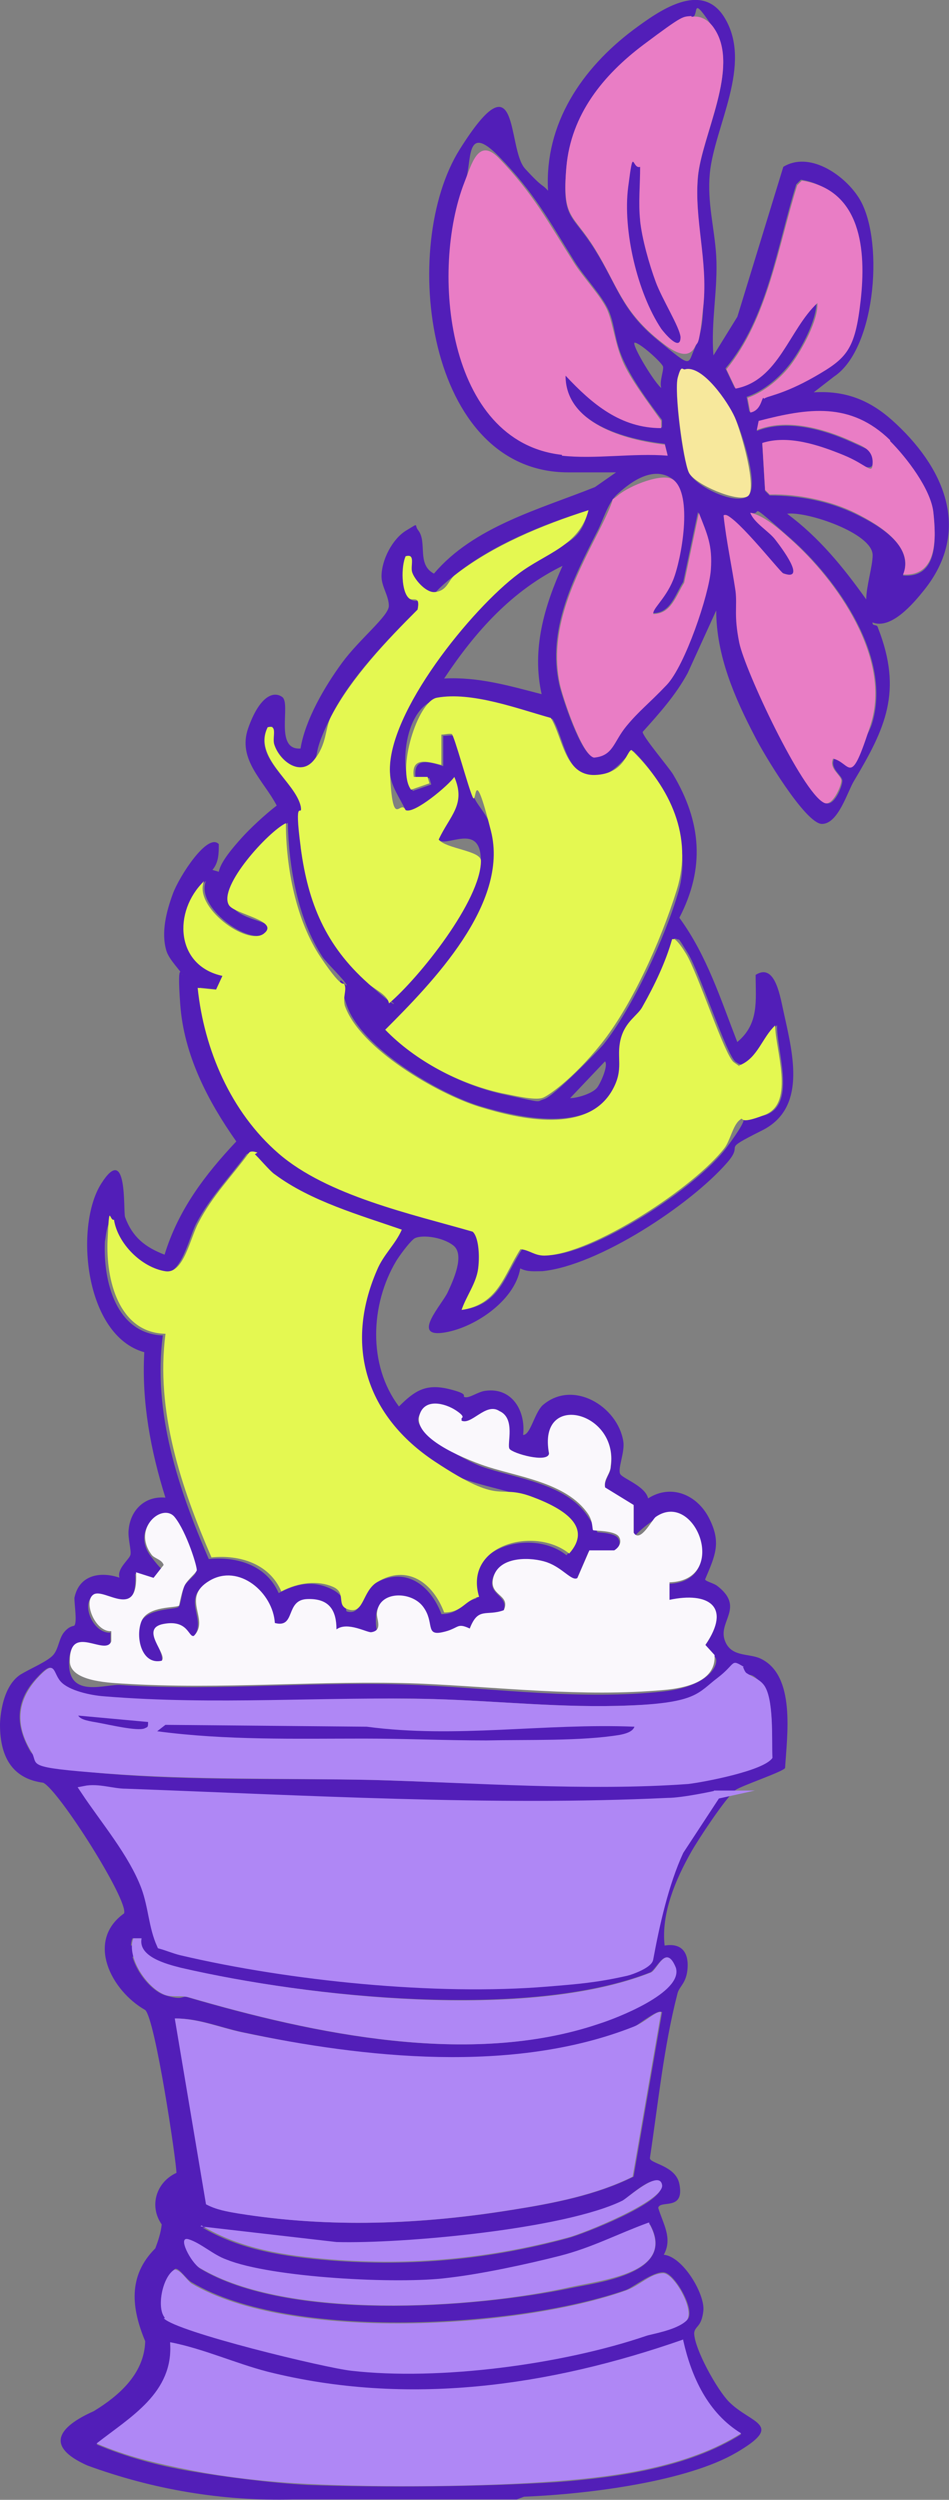
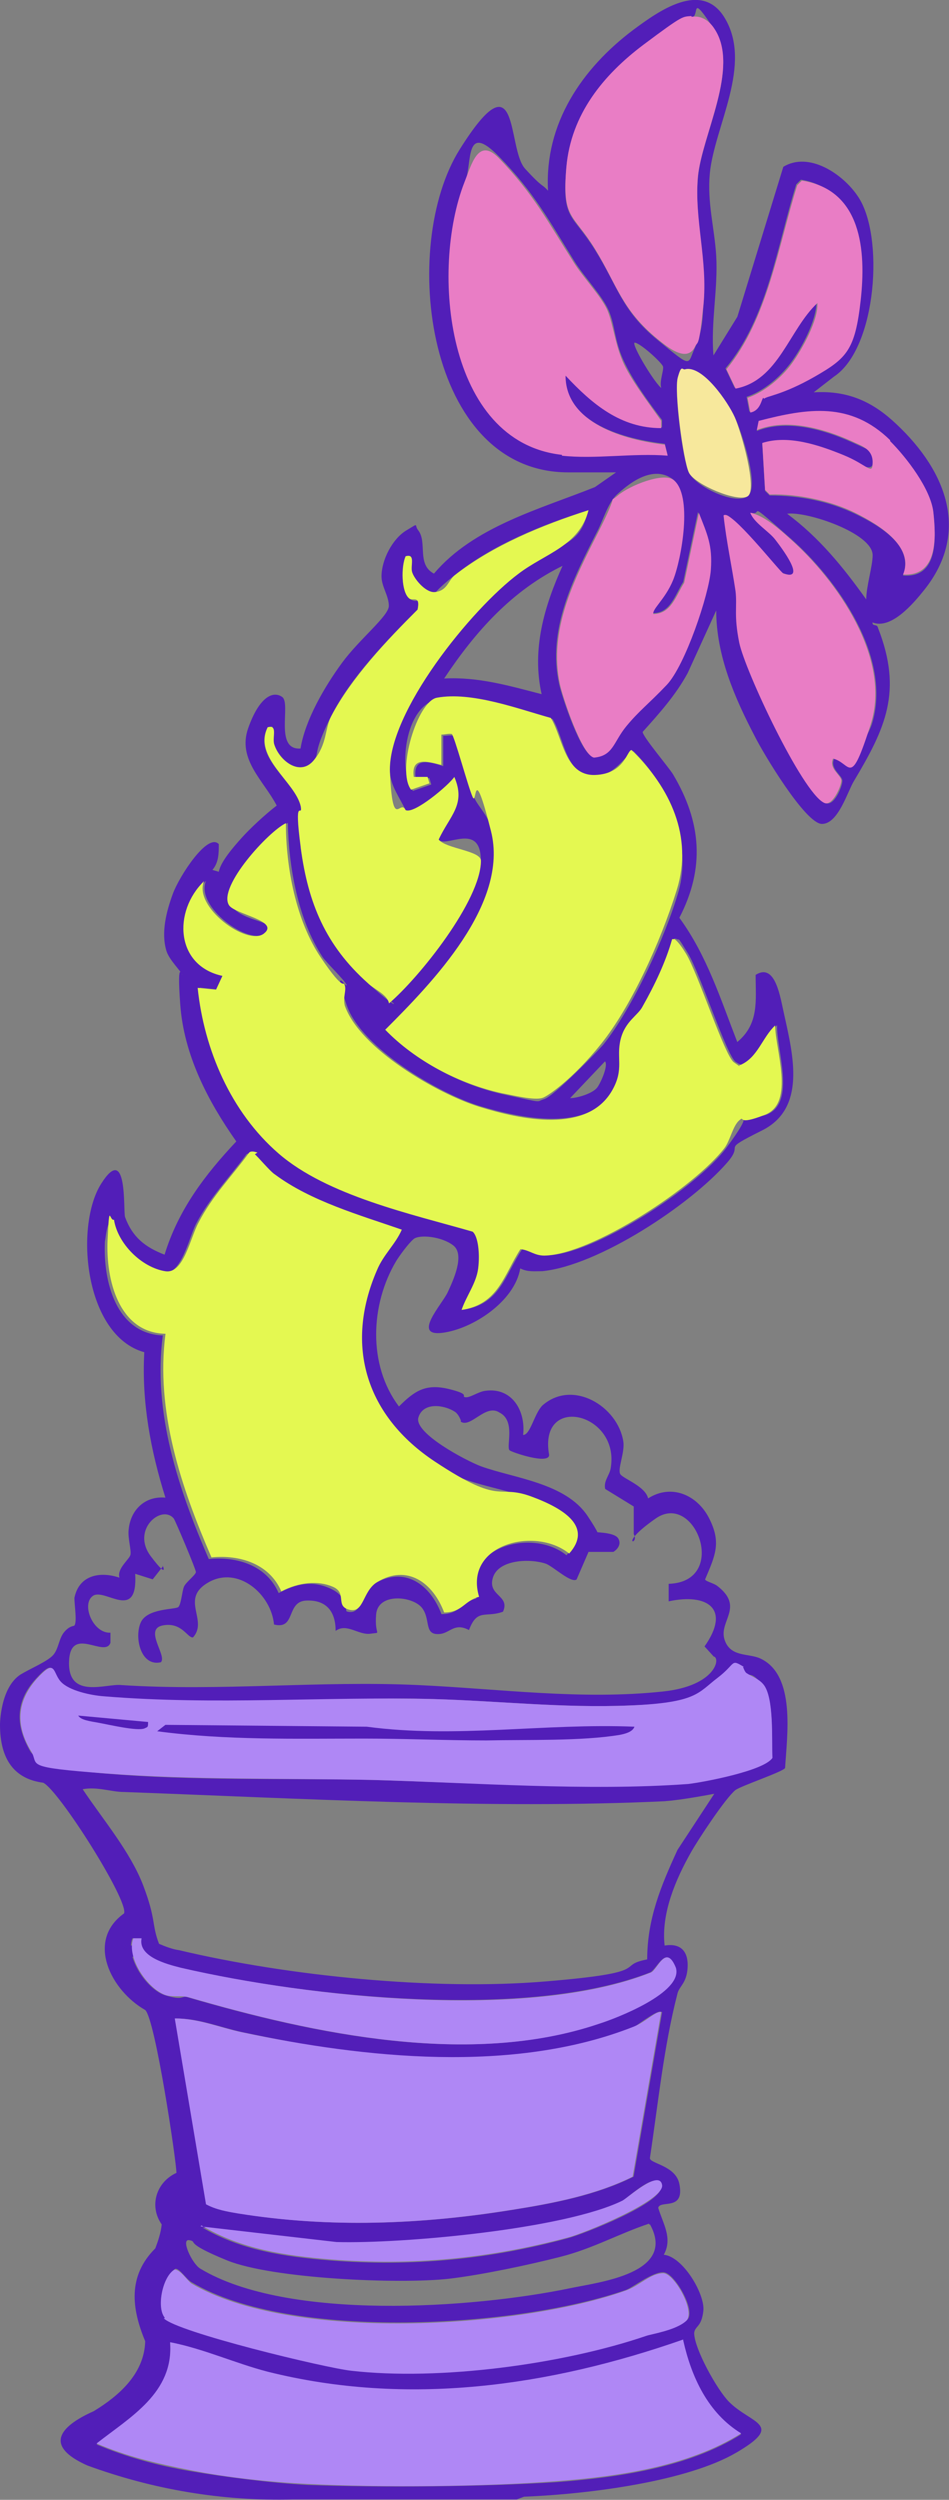
<svg xmlns="http://www.w3.org/2000/svg" xmlns:xlink="http://www.w3.org/1999/xlink" id="Hub" viewBox="0 0 112.73 296.73">
  <rect x="0" y="0" width="112.73" height="296.73" fill="#808080" stroke="none" />
  <defs>
    <style>
      .cls-1 {
        fill: #e97dc5;
      }

      .cls-2 {
        fill: #e4f851;
      }

      .cls-3, .cls-4 {
        fill: #af87f5;
      }

      .cls-5 {
        fill: #f7e89c;
      }

      .cls-6 {
        fill: #faf8fc;
      }

      .cls-4 {
        stroke: #af87f5;
        stroke-miterlimit: 10;
      }

      .cls-7 {
        fill: #521eb8;
      }
    </style>
  </defs>
  <g id="_19.5x9-2" data-name="19.5x9">
    <a xlink:href="http://www.instagram.com/skeir.art" />
    <a xlink:href="http://www.instagram.com/skeir.art" />
    <a xlink:href="http://www.instagram.com/skeir.art" />
    <g id="cvfLvG.tif">
      <g>
        <path class="cls-7" d="M2.51,198.73c1.05-.65,3.17-1.53,3.82-2.29s.66-1.97,1.31-2.73c.66-.76,1.09-.66,1.2-.76.33-.44,0-2.4,0-3.28.55-2.73,3.06-3.17,5.35-2.4-.33-1.09,1.2-2.18,1.31-2.73.11-.55-.33-1.97-.22-2.95.22-2.4,1.97-4.04,4.37-3.82-1.75-5.57-2.84-11.36-2.51-17.26-7.1-1.97-8.3-14.96-5.13-19.99,3.17-5.02,2.62,3.17,2.84,3.93.87,2.4,2.4,3.6,4.7,4.48,1.64-5.35,4.81-9.5,8.52-13.44-3.39-4.81-6.23-10.27-6.66-16.28-.44-6.01.33-3.06.22-3.5-.11-.44-1.53-1.75-1.86-2.84-.66-2.18,0-4.7.76-6.77.76-2.08,4.15-7.32,5.46-5.9,0,1.09,0,2.18-.76,3.06l.76.22c.22-1.2,1.75-2.95,2.73-4.04.98-1.09,2.73-2.73,4.15-3.82-1.53-2.95-4.7-5.46-3.39-9.18s2.95-4.48,4.04-3.71c1.09.76-.98,6.34,2.18,6.12.55-3.39,2.84-7.32,4.92-10.16s5.57-5.57,5.57-6.77-.87-2.29-.87-3.5c0-1.97,1.31-4.48,2.95-5.46,1.64-.98.87-.66,1.42,0,1.09,1.42-.22,4.04,1.86,5.13,4.7-5.57,12.56-7.65,19.12-10.27l2.51-1.75h-5.68c-16.93,0-20.1-26.87-12.89-38.34,7.21-11.47,5.57-.11,7.76,2.29s1.97,1.75,2.73,2.62c-.44-7.97,4.04-14.53,10.16-19.12,2.95-2.18,8.08-5.9,10.81-1.42,3.39,5.57-1.2,12.89-1.75,18.46-.33,3.5.55,6.44.76,9.83.22,3.93-.66,7.86-.33,11.8l2.84-4.59,5.46-17.8c3.06-1.86,7.1.87,8.85,3.5,3.17,4.59,2.29,18.02-2.84,21.41l-2.4,1.86c3.71-.22,6.55.87,9.28,3.28,6.12,5.46,9.61,13,3.82,20.21-1.31,1.64-3.93,4.7-6.12,3.82,0,.55.55.11.66.66,2.95,7.54.87,11.91-2.84,18.13-.76,1.2-1.86,5.13-3.82,5.13s-6.99-8.41-7.97-10.38c-2.4-4.59-4.59-9.61-4.59-14.96l-3.39,7.43c-1.42,2.62-3.39,4.81-5.35,6.99,0,.55,3.06,4.15,3.6,5.02,3.39,5.68,3.82,11.14.76,17.04,3.28,4.48,4.92,9.72,6.88,14.75,2.62-2.18,2.18-4.92,2.18-7.97,2.4-1.53,2.95,2.84,3.39,4.7,1.09,4.92,2.62,11.14-2.62,13.76-5.24,2.62-1.97,1.31-4.15,3.82-4.37,5.02-15.29,12.23-21.96,12.89-.98,0-1.75.11-2.62-.33-.66,3.93-5.68,7.21-9.28,7.65-3.6.44,0-3.39.66-4.81.66-1.42,2.08-4.48.66-5.57-1.42-1.09-4.04-1.31-4.7-.76-.66.55-1.75,2.08-2.08,2.62-3.06,5.13-3.39,12.34.33,17.26,1.86-1.86,3.17-2.73,5.9-2.08,2.73.66,1.42.87,1.97.98.55.11,1.53-.66,2.4-.76,3.17-.44,4.81,2.4,4.48,5.24.87,0,1.31-2.51,2.29-3.5,3.6-3.17,8.96.11,9.61,4.26.22,1.31-.76,3.39-.33,3.93.44.55,2.95,1.42,3.28,2.84,2.73-1.75,5.79-.44,7.21,2.29,1.53,2.95.76,4.48-.44,7.32,0,.22.98.44,1.42.76,3.28,2.51.22,4.15.87,6.34.66,2.18,2.84,1.64,4.26,2.29,4.26,1.97,3.17,9.18,2.95,13-.22.44-5.13,2.08-5.9,2.62-1.2.98-4.37,5.79-5.24,7.32-1.86,3.28-3.6,7.32-3.17,11.14,1.97-.33,2.84.76,2.73,2.62-.11,1.86-.98,2.18-1.2,3.06-1.64,6.34-2.29,13-3.28,19.55,0,.66,3.06.87,3.5,3.06.66,3.28-2.29,1.86-2.51,2.84.55,1.86,1.75,3.6.66,5.57,2.29.22,4.92,4.7,4.7,6.66-.22,1.97-.98,1.75-1.09,2.62,0,1.86,2.73,6.77,4.15,8.19,2.62,2.62,6.66,2.62.87,6.01-5.79,3.39-17.26,4.92-25.23,5.24l-.87.33h-26.54c-8.52.22-16.71-1.2-24.47-4.04-5.13-2.29-3.39-4.59.76-6.44,3.06-1.86,6.01-4.48,6.12-8.3-1.64-3.93-2.08-7.76,1.2-11.03.33-.87.66-1.86.76-2.84-1.53-2.18-.66-5.02,1.75-6.12,0-1.31-2.51-18.24-3.71-19.33-4.04-2.29-7.1-8.19-2.51-11.47.55-1.53-7.76-14.64-9.61-15.51-3.39-.44-5.13-2.73-5.13-6.88,0,0,0-4.46,2.51-6.01ZM82.14,2c-1.09.22-4.59,2.62-5.68,3.39-4.81,3.6-8.63,8.3-9.18,14.53-.55,6.23.66,5.35,3.39,9.72,2.73,4.37,3.17,7.21,7.43,10.7s3.5,2.95,4.48.87.87-4.04.98-4.92c.44-5.24-1.09-10.16-.66-15.18s5.02-13,1.97-17.59-1.64-1.64-2.73-1.42h0v-.11ZM66.74,53.99c3.93.44,8.52-.33,12.56,0l-.33-1.31c-4.7-.55-11.91-2.4-11.8-8.19,3.17,3.39,6.55,6.23,11.47,6.23v-.87c-1.64-2.18-3.5-4.7-4.59-7.1s-.98-4.15-1.75-5.9-2.95-4.04-4.04-5.79c-3.06-4.92-4.81-8.19-8.96-12.45-4.15-4.26-3.17.76-4.04,2.95-4.04,10.38-2.18,30.8,11.58,32.33h0l-.11.11ZM90.66,47.22c.22-.33,4.92-1.97,6.01-2.62,3.82-2.18,5.02-4.7,5.46-9.07s0-13.11-6.99-14.2l-.55.55c-2.29,7.32-3.39,15.84-8.41,21.85l1.09,2.29c5.13-.98,6.44-6.99,9.72-10.16,0,2.18-1.75,5.46-3.06,7.21-1.31,1.75-3.28,3.39-5.24,4.04l.33,1.75c1.2-.11,1.31-1.42,1.53-1.75h0l.11.11ZM78.54,46.02c-.22-.76.33-2.08.22-2.51s-2.73-2.84-3.39-2.84c-.33.33,2.51,5.02,3.28,5.46h-.11v-.11ZM81.38,43.84c-.44.11-.76.55-.87.98-.44,1.64.55,9.61,1.31,11.25s5.46,3.93,6.99,2.84c1.53-1.09-.87-8.08-1.53-9.39s-3.82-6.23-5.9-5.68h0ZM105.74,52.36c-4.7-4.59-9.72-3.82-15.62-2.29l-.22,1.09c3.5-1.42,7.86-.22,11.25,1.31s2.51,1.09,2.51,2.51-2.84-.66-3.5-.87c-2.95-1.09-6.55-2.4-9.61-1.42l.33,5.57.55.55c3.5,0,6.99.66,10.16,2.18,3.17,1.53,6.99,3.93,5.68,7.32,4.15.33,3.93-4.26,3.6-7.43-.33-2.73-3.28-6.55-5.13-8.41h0v-.11ZM77.56,72.89c-.55-.55,1.97-3.39,2.29-4.15,1.09-2.4,2.51-10.16,0-11.91-2.51-1.75-5.46.87-6.55,1.86s-1.64,3.06-2.4,4.48c-2.84,5.57-5.9,11.58-4.48,18.02.33,1.53,2.62,8.41,4.04,8.63,2.29-.22,2.62-2.29,3.82-3.71,1.2-1.42,3.17-3.28,4.81-4.92s5.13-10.38,5.24-13.65c.11-3.28-.55-4.15-1.42-6.77l-1.75,8.3c-.98,1.53-1.53,3.82-3.71,3.71h0l.11.11ZM69.91,60.55c-5.57,1.75-11.47,4.15-15.95,7.76s-.87,1.86-2.4,1.97c-1.09,0-2.29-1.42-2.62-2.4s.44-2.18-.76-1.86c-.55,1.09-.55,4.26.44,5.02s1.31-.44.98,1.31c-3.6,3.6-7.97,8.08-10.27,12.67s-1.31,4.37-2.08,5.24c-1.64,1.97-4.04,0-4.7-1.97s.44-2.18-.76-1.97c-1.86,3.6,3.28,6.44,3.93,9.39.66,2.95,0,3.39,0,4.92.87,6.55,2.95,11.58,7.97,16.06s2.4,1.31,2.51,2.4c3.5-3.06,10.92-12.23,10.92-16.93s-4.26-1.42-5.02-2.51c1.2-2.84,3.17-4.15,1.86-7.43-.66.98-4.81,4.48-5.79,3.93-.66-1.42-1.75-2.84-1.86-4.48-.33-7.1,9.72-19.44,15.29-23.59,5.57-4.15,7.21-3.17,8.3-7.54h0ZM98.96,90.04c2.18.44,3.93-2.18,4.59-4.04,2.51-7.86-4.04-17.15-9.61-22.06s-3.17-2.73-4.7-3.06c.44,1.2,2.08,2.18,2.95,3.17s3.82,5.02.98,4.04c-2.84-.98-6.34-7.76-7.1-6.88.33,2.95.98,5.9,1.42,8.96.44,3.06,0,4.26.44,6.12.66,3.28,7.43,17.7,10.05,19.01,1.09.55,2.08-1.97,2.08-2.62s-1.53-1.42-.98-2.62h-.11ZM102.9,71.14c0-1.53.76-3.93.76-5.24,0-2.62-7.86-5.24-10.16-4.92,3.82,2.84,6.66,6.34,9.39,10.16ZM66.96,67.1c-6.12,2.95-10.49,7.86-14.2,13.44,4.04-.22,7.76.87,11.58,1.86-1.2-5.35.33-10.49,2.51-15.29h.11ZM53.85,87.2c.33.22,2.08,6.55,2.51,7.54s1.75,2.18,2.18,4.04c2.08,8.52-6.99,18.02-12.56,23.59,3.6,3.71,8.85,6.44,13.87,7.54,5.02,1.09,3.71.87,4.81.55s6.34-5.68,6.99-6.44c3.5-4.37,7.43-12.89,8.96-18.24,1.53-5.35-.87-12.23-5.35-16.6-.55-.11-2.08,2.84-4.37,2.95-3.71.22-3.82-4.48-5.24-6.77-4.04-1.09-9.39-3.17-13.54-2.4-4.15.76-4.81,8.63-3.06,10.92l2.18-.76-.22-.76h-1.64c-.33-2.51,1.53-1.97,3.28-1.42v-3.6c.44,0,1.09-.11,1.42,0h-.22v-.11ZM80.07,111.45c-.76,2.84-2.08,5.46-3.5,7.97-1.42,2.51-2.4,3.06-2.62,3.93-.55,2.18.44,3.5-.98,6.01-2.95,5.13-11.03,3.39-15.84,1.97-4.81-1.42-14.2-6.88-15.95-12.02s0-1.86,0-2.4c-.33-.66-2.29-2.51-2.84-3.28-2.95-4.48-4.04-10.7-4.15-15.95-2.08.98-8.08,7.54-6.77,9.72s6.12,1.86,4.15,3.39-8.41-3.17-7.1-6.23c-3.71,3.6-3.39,10.05,2.18,11.25l-.76,1.64-2.18-.22c.76,7.32,3.93,14.75,9.61,19.66,5.79,4.92,15.84,7.21,23.05,9.28.76.55.76,3.39.66,4.37-.22,1.86-1.42,3.28-1.97,4.92,4.37-.66,4.92-4.15,6.99-7.21,1.09,0,1.64.76,2.84.76,5.68,0,18.02-8.19,21.41-12.78,3.39-4.59,1.42-3.06,1.75-3.28.76-.55,1.97-.22,3.06-.66,3.5-1.42,1.09-7.76,1.2-10.6-1.53,1.42-2.08,3.93-4.15,4.7-.33,0-.55-.22-.76-.33-1.09-.76-4.26-10.6-5.68-12.89-1.42-2.29-.87-1.42-1.42-1.75h-.22,0ZM70.89,129.15c.33-.33,1.42-2.62.98-3.17l-4.15,4.37c.87,0,2.62-.55,3.17-1.2h0ZM30.26,137.01c-.33-.11-.66-.22-.98,0-2.08,2.84-4.37,5.13-6.01,8.3-.87,1.75-1.75,6.12-3.93,5.79-2.84-.44-5.57-3.28-6.12-6.12-.55.11-.66,1.97-.76,2.4-.22,4.7,1.31,10.92,6.88,11.14-1.2,9.18,1.86,18.24,5.46,26.54,3.39-.33,6.88.76,8.3,4.04,2.08-1.09,3.93-1.53,6.12-.55s1.75,2.62,1.97,2.73c1.86.55,1.64-2.18,3.28-3.28,3.6-2.18,6.66.11,7.97,3.6,2.18,0,2.4-1.42,4.15-1.86-1.86-6.12,6.66-8.41,10.7-5.13,2.84-3.17-1.75-5.9-4.48-6.77-4.15-1.53-7.43-1.53-11.47-4.15-8.08-5.35-10.81-13.65-6.88-22.72,3.93-9.07,2.18-3.06,2.95-4.81-4.92-1.75-10.81-3.39-15.07-6.55-4.26-3.17-2.18-2.29-2.4-2.4l.33-.22h0ZM54.73,168.58s-.22-.66-.66-.98c-1.31-.87-3.82-1.2-4.37.66-.55,1.86,5.68,5.13,7.43,5.79,3.93,1.42,10.05,1.97,12.67,5.9s.44,1.75.55,1.86,2.51,0,3.06.76c.44.66,0,1.31-.55,1.64h-2.95l-1.42,3.28c-.66.44-2.62-1.42-3.6-1.86-1.86-.66-5.68-.55-6.34,1.64-.66,2.18,2.08,2.08,1.2,4.04-2.08.76-3.06-.44-4.04,2.18-1.64-.87-2.18.22-3.28.44-2.18.33-1.2-1.64-2.29-3.06-1.09-1.42-5.24-1.86-5.46.76-.22,2.62.76,2.08-.66,2.29s-2.84-1.31-4.15-.33c0-2.29-1.09-3.71-3.5-3.6s-1.2,3.5-3.82,2.84c-.33-3.6-4.26-6.99-7.76-5.02-3.5,1.97,0,4.48-1.86,6.55-.66.11-1.31-1.86-3.6-1.42-2.29.44.55,3.6-.22,4.37-2.4.55-3.17-2.95-2.4-4.7.76-1.75,4.15-1.53,4.48-1.86s.44-1.86.66-2.4,1.42-1.42,1.42-1.75-2.4-6.01-2.62-6.34c-1.42-1.75-5.13,1.31-2.73,4.48,2.4,3.17,1.2.55,1.42,1.2l-1.2,1.53-2.08-.66c.33,5.79-3.6,1.64-5.02,2.62s0,4.48,2.08,4.37v1.2c-.66,1.86-4.81-2.18-4.92,2.29s4.48,2.51,6.23,2.73c11.8.76,23.59-.55,35.28,0,9.61.44,19.36,1.8,29.06.76,6.29-.67,6.85-4.01,6.01-4.15l-1.09-1.2c3.17-4.48.33-6.34-4.26-5.35v-2.08c7.21-.22,3.17-11.03-1.53-7.76-4.7,3.28-1.86,3.17-2.62,1.86v-3.28l-3.39-2.08c-.22-.98.55-1.64.66-2.51,1.09-6.55-8.63-8.85-7.32-1.53,0,1.2-4.48-.33-4.7-.55-.44-.44.76-3.5-1.2-4.48-1.64-1.09-3.39,1.86-4.59,1.09v-.22h0ZM88.26,197.85c-1.64-.98-2.73,1.75-3.93,2.62-2.29,1.75-6.77,1.86-9.61,1.97-7.86.33-15.51-.55-23.27-.76-13.11-.44-26.01,1.57-39.21.38-3.15-.28-4.15-1.26-5.13-2.46s-.55-2.84-2.84-.33c-2.4,2.62-2.51,5.46-.66,8.63.98,1.64,6.99,2.51,8.96,2.62,10.05.87,21.3.55,31.57.76,12.02.33,25.12,1.2,37.03.33,1.97-.11,9.61-1.31,10.49-2.95,0-2.18.33-7.21-1.09-8.74s-1.31-.87-1.97-1.31-.33-.66-.44-.76h.11ZM79.08,213.8c-20.75.98-43.47-.33-64.34-1.09-1.53,0-3.17-.66-4.92-.33,2.4,3.6,5.68,7.43,7.21,11.47,1.53,4.04.98,4.59,1.86,6.88.76.33,1.64.66,2.4.76,12.89,3.06,30.26,4.81,43.47,3.71,13.22-1.09,8.19-1.86,12.12-2.62,0-4.81,1.64-8.74,3.6-13l4.37-6.66s-3.93.76-5.79.87ZM16.82,230.08h-1.09c-.87,2.29,1.75,6.12,3.93,6.77,2.18.66,1.86,0,2.62.22,14.96,4.37,33.53,8.3,48.72,3.17,2.18-.76,10.16-3.71,9.18-6.66-.98-2.95-2.18.22-2.95.55-14.53,5.68-40.63,2.95-55.82-.55-15.18-3.5-5.13-1.31-4.7-3.5h.11ZM78.54,238.82c-.33-.33-2.62,1.42-3.17,1.75-13.87,6.55-32.01,3.71-46.53.66-2.62-.55-5.13-1.64-7.97-1.64l3.71,22.06c1.2.66,2.51.87,3.82,1.09,10.81,1.75,21.74,1.31,32.55-.44,4.81-.76,9.94-1.75,14.31-3.93l3.39-19.55h-.11ZM23.81,264.27c4.7,2.84,10.05,3.6,15.4,4.04,9.72.76,18.9-.11,28.18-2.62,1.75-.44,11.58-4.26,11.14-6.23s-3.93,1.42-4.7,1.86c-6.77,3.39-26.11,5.13-33.97,4.92l-16.17-1.86h0l.11-.11ZM77.12,263.94c-3.6,1.2-6.66,2.95-10.49,3.93-3.82.98-9.5,2.18-13.33,2.62-5.9.66-20.97,0-26.32-2.18-5.35-2.18-3.39-2.18-4.48-2.4s.33,2.84,1.31,3.39c10.38,6.23,32.32,4.73,44.02,2.29,3.4-.71,12.56-1.75,9.39-7.54h-.11v-.11ZM19.55,275.08c1.42,1.75,19.12,5.9,22.28,6.23,10.38,1.2,24.75-1.83,35.06-4.15,3.55-.8,4.59-1.64,4.7-1.75,1.2-.98-1.42-5.57-2.73-5.68s-3.6,1.75-4.48,2.08c-12.78,4.48-39.76,6.12-51.56-.87-.66-.33-1.42-1.64-1.97-1.64-1.53.87-2.29,4.48-1.2,5.68h-.11v.11ZM81.16,277.81c-15.95,5.57-32.77,7.97-49.37,3.82-16.6-4.15-7.76-2.62-11.58-3.5.44,6.01-4.59,8.85-8.74,12.02,3.6,1.53,7.32,2.51,11.14,3.17,3.82.66,9.61,1.42,13.98,1.64,8.74.33,20.75.22,29.49-.33,7.32-.55,15.73-1.75,21.96-5.68-3.93-2.4-5.9-6.66-6.88-11.03h0v-.11Z" />
        <path class="cls-2" d="M80.07,111.45c.44.22,1.09,1.2,1.42,1.75,1.42,2.29,4.59,12.12,5.68,12.89s.44.33.76.33c2.08-.87,2.62-3.28,4.15-4.7,0,2.84,2.4,9.18-1.2,10.6-3.6,1.42-2.29,0-3.06.66s-1.09,2.4-1.75,3.28c-3.5,4.59-15.73,12.67-21.41,12.78-1.2,0-1.75-.66-2.84-.76-1.97,3.06-2.62,6.55-6.99,7.21.55-1.64,1.75-3.17,1.97-4.92s0-3.82-.66-4.37c-7.21-2.08-17.26-4.26-23.05-9.28-5.68-4.92-8.85-12.34-9.61-19.66l2.18.22.76-1.64c-5.57-1.2-5.9-7.65-2.18-11.25-1.31,3.06,5.13,7.76,7.1,6.23s-3.5-2.29-4.15-3.39c-1.31-2.18,4.7-8.74,6.77-9.72,0,5.24,1.2,11.58,4.15,15.95,2.95,4.37,2.62,2.62,2.84,3.28s-.22,1.31,0,2.4c1.75,5.13,11.03,10.49,15.95,12.02,4.92,1.53,12.89,3.28,15.84-1.97,1.42-2.51.44-3.82.98-6.01s2.08-2.84,2.62-3.93c1.42-2.51,2.73-5.24,3.5-7.97h.22,0Z" />
        <path class="cls-2" d="M30.26,137.01c.22.11,1.86,2.08,2.4,2.4,4.26,3.17,10.05,4.81,15.07,6.55-.76,1.75-2.18,2.95-2.95,4.81-3.93,9.07-1.2,17.37,6.88,22.72s7.32,2.62,11.47,4.15c4.15,1.53,7.21,3.71,4.48,6.77-4.04-3.28-12.56-1.09-10.7,5.13-1.75.44-1.97,1.86-4.15,1.86-1.31-3.5-4.37-5.79-7.97-3.6-1.75,1.09-1.53,3.71-3.28,3.28s-.22-1.97-1.97-2.73-4.04-.55-6.12.55c-1.42-3.28-4.92-4.37-8.3-4.04-3.6-8.3-6.66-17.37-5.46-26.54-5.57-.11-7.1-6.44-6.88-11.14s.22-2.18.76-2.4c.44,2.84,3.28,5.68,6.12,6.12,2.18.33,2.95-4.04,3.93-5.79,1.64-3.17,3.93-5.46,6.01-8.3.22-.22.66-.11.98,0l-.33.22h0Z" />
-         <path class="cls-4" d="M85.09,213.04l-4.37,6.66c-1.81,3.91-2.88,8.82-3.62,12.82-.11.6-2.05,1.37-2.72,1.52-3.59.81-5.85.98-9.39,1.27-13.22,1.09-30.48-.66-43.47-3.71-.87-.22-1.64-.55-2.4-.76-.98-2.18-.98-4.48-1.86-6.88-1.53-4.04-4.81-7.86-7.21-11.47,1.64-.33,3.28.33,4.92.33,20.86.76,43.58,2.08,64.34,1.09,1.86,0,5.79-.87,5.79-.87Z" />
        <path class="cls-3" d="M78.54,238.82l-3.39,19.55c-4.37,2.18-9.5,3.17-14.31,3.93-10.81,1.75-21.74,2.18-32.55.44-1.31-.22-2.62-.44-3.82-1.09l-3.71-22.06c2.84,0,5.35,1.09,7.97,1.64,14.53,3.06,32.26,4.98,46.53-.66,1.42-.56,2.43-1.7,3.17-1.75h.11Z" />
-         <path class="cls-6" d="M54.73,168.58c1.2.76,2.95-2.18,4.59-1.09,1.97.87.87,3.93,1.2,4.48s4.59,1.75,4.7.55c-1.42-7.43,8.3-5.02,7.32,1.53,0,.87-.87,1.53-.66,2.51l3.39,2.08v3.28c.76,1.31,2.18-1.53,2.62-1.86,4.7-3.28,8.85,7.54,1.64,7.76v2.08c4.59-.98,7.43.76,4.26,5.35l1.09,1.2c.22,3.17-3.5,3.93-6.01,4.15-9.72.87-19.33-.33-29.06-.76-11.58-.44-23.38.76-35.28,0-1.86-.11-6.34-.33-6.23-2.73,0-4.48,4.26-.44,4.92-2.29v-1.2c-1.97.11-3.39-3.6-2.08-4.37s5.35,3.17,5.02-2.62l2.08.66,1.2-1.53c-.22-.66-1.09-.76-1.42-1.2-2.4-3.17,1.31-6.23,2.73-4.48,1.42,1.75,2.73,6.01,2.62,6.34s-1.09,1.09-1.42,1.75-.66,2.29-.66,2.4c-.33.33-3.71,0-4.48,1.86-.76,1.86,0,5.24,2.4,4.7.76-.76-2.73-3.82.22-4.37s2.95,1.64,3.6,1.42c1.97-1.97-1.64-4.48,1.86-6.55,3.5-2.08,7.54,1.42,7.76,5.02,2.51.66,1.2-2.73,3.82-2.84,2.62-.11,3.5,1.31,3.5,3.6,1.31-.98,3.71.44,4.15.33,1.42-.22.55-1.64.66-2.29.22-2.62,4.04-2.62,5.46-.76,1.42,1.86.22,3.5,2.29,3.06,2.08-.44,1.64-1.2,3.28-.44.98-2.62,1.97-1.42,4.04-2.18.87-1.97-1.97-1.64-1.2-4.04s4.48-2.29,6.34-1.64c1.86.66,2.95,2.29,3.6,1.86l1.42-3.28h2.95c.55-.33.98-.98.55-1.64-.55-.76-2.95-.66-3.06-.76s0-.98-.55-1.86c-2.62-3.93-8.74-4.48-12.67-5.9-3.93-1.42-7.97-3.6-7.43-5.79s3.06-1.53,4.37-.66.55.87.66.98v.22h-.11Z" />
        <path class="cls-2" d="M53.85,87.2c-.33-.22-.98,0-1.42,0v3.6c-1.75-.44-3.6-.98-3.28,1.42h1.64l.22.76-2.18.76c-1.75-2.29.76-10.49,3.06-10.92,4.15-.76,9.61,1.31,13.54,2.4,1.42,2.29,1.64,6.88,5.24,6.77s3.82-3.06,4.37-2.95c4.59,4.48,7.32,10.27,5.35,16.6s-5.46,13.87-8.96,18.24-6.55,6.34-6.99,6.44c-.98.33-3.6-.33-4.81-.55-5.02-1.09-10.27-3.82-13.87-7.54,5.57-5.57,14.75-14.96,12.56-23.59-2.18-8.63-1.64-2.84-2.18-4.04s-2.18-7.32-2.51-7.54h.22v.11Z" />
        <path class="cls-3" d="M81.16,277.81c.98,4.37,2.95,8.63,6.88,11.03-6.23,3.93-14.64,5.13-21.96,5.68-8.63.66-20.75.76-29.49.33-4.48-.22-9.61-.76-13.98-1.64-4.37-.87-7.54-1.64-11.14-3.17,4.04-3.17,9.18-6.01,8.74-12.02,3.93.76,7.76,2.51,11.58,3.5,16.6,4.15,33.43,1.75,49.37-3.82h0v.11Z" />
        <path class="cls-3" d="M88.26,197.85s.22.66.44.76c.66.44,1.42.66,1.97,1.31,1.31,1.53.98,6.66,1.09,8.74-.98,1.53-8.14,2.88-10,3.1-11.91.87-25.61-.15-37.52-.48-10.27-.22-21.41,0-31.57-.76s-7.97-.98-8.96-2.62c-1.86-3.06-1.75-5.9.66-8.63,2.29-2.51,1.86-.76,2.84.33s3.6,1.64,5.13,1.75c13.22,1.09,26.11,0,39.21.33,7.76.22,15.29,1.09,23.27.76,7.97-.33,8.09-1.51,10.38-3.25s1.53-2.32,3.16-1.33h-.11Z" />
        <path class="cls-2" d="M69.91,60.55c-1.09,4.26-5.13,5.13-8.3,7.54-5.57,4.15-15.62,16.49-15.29,23.59.33,7.1,1.2,3.06,1.86,4.48.98.55,5.13-2.95,5.79-3.93,1.42,3.28-.55,4.59-1.86,7.43.87,1.09,5.02,1.31,5.02,2.51,0,4.7-7.32,13.87-10.92,16.93-.22-1.09-1.75-1.64-2.51-2.4-5.02-4.48-7.1-9.5-7.97-16.06s.22-3.39,0-4.92c-.66-2.95-5.68-5.79-3.93-9.39,1.2-.33.55,1.09.76,1.97.55,1.97,3.06,3.93,4.7,1.97,1.64-1.97,1.31-3.82,2.08-5.24,2.4-4.59,6.66-9.07,10.27-12.67.33-1.75-.55-.98-.98-1.31-.98-.76-.98-3.82-.44-5.02,1.2-.33.55,1.09.76,1.86s1.53,2.4,2.62,2.4c1.53-.11,1.64-1.31,2.4-1.97,4.59-3.6,10.49-6.01,15.95-7.76h0Z" />
        <path class="cls-1" d="M66.74,53.99c-13.76-1.53-15.62-21.96-11.58-32.33.87-2.18,1.64-5.35,4.04-2.95,4.15,4.26,5.9,7.65,8.96,12.45,1.09,1.75,3.39,4.15,4.04,5.79s.87,3.82,1.75,5.9c.87,2.08,3.06,4.92,4.59,7.1v.87c-4.81,0-8.19-2.84-11.36-6.23,0,5.68,7.1,7.65,11.8,8.19l.33,1.31c-4.04-.33-8.63.44-12.56,0h0v-.11Z" />
        <path class="cls-1" d="M82.14,2c1.2-.22,2.18.55,2.73,1.42,3.06,4.59-1.53,12.67-1.97,17.59-.44,5.02,1.2,9.94.66,15.18s-.66,4.26-.98,4.92c-.98,2.08-3.39,0-4.48-.87-4.26-3.5-4.81-6.44-7.43-10.7-2.62-4.26-3.93-3.5-3.39-9.72.55-6.23,4.37-10.92,9.18-14.53,4.81-3.6,4.59-3.28,5.68-3.39h0v.11Z" />
        <path class="cls-1" d="M77.56,72.89c2.18,0,2.73-2.18,3.71-3.71l1.75-8.3c.98,2.51,1.64,3.82,1.42,6.77-.22,2.95-3.06,11.36-5.24,13.65-2.18,2.29-3.28,3.06-4.81,4.92s-1.53,3.5-3.82,3.71c-1.42-.22-3.71-7.1-4.04-8.63-1.42-6.44,1.64-12.45,4.48-18.02,2.84-5.57.98-3.28,2.4-4.48s5.35-2.73,6.55-1.86c2.4,1.75.98,9.5,0,11.91s-2.73,3.6-2.29,4.15h0l-.11-.11Z" />
        <path class="cls-3" d="M19.55,275.08c-.98-1.2-.22-4.92,1.2-5.68.66,0,1.42,1.2,1.97,1.64,11.8,6.99,38.79,5.38,51.56.87,1.73-.61,2.91-2.03,4.48-2.08,1.31-.04,3.93,4.59,2.73,5.68s-4.04,1.53-4.7,1.75c-9.94,3.39-24.58,5.35-35.06,4.15-3.06-.33-20.75-4.59-22.28-6.23h.11v-.11Z" />
        <path class="cls-1" d="M98.96,90.04c-.55,1.2.98,1.97.98,2.62s-1.09,3.17-2.08,2.62c-2.62-1.31-9.39-15.73-10.05-19.01s-.22-4.26-.44-6.12c-.44-2.95-1.09-5.9-1.42-8.96.76-.87,6.66,6.66,7.1,6.88,2.84.98-.22-3.06-.98-4.04s-2.51-1.97-2.95-3.17c1.64.33,3.5,1.97,4.7,3.06,5.57,4.92,12.12,14.2,9.61,22.06-2.51,7.86-2.29,4.48-4.59,4.04h.11Z" />
        <path class="cls-3" d="M16.82,230.08c-.44,2.18,2.95,3.06,4.7,3.5,15.18,3.5,41.29,6.34,55.82.55.76-.33,1.78-3.48,2.95-.55.87,2.95-7.1,6.01-9.18,6.66-15.18,5.13-33.75,1.2-48.72-3.17-.76-.22-1.75,0-2.62-.22-2.18-.66-4.81-4.48-3.93-6.77h1.09-.11Z" />
        <path class="cls-1" d="M90.66,47.22c-.22.22-.33,1.53-1.53,1.75l-.33-1.75c1.97-.66,4.04-2.4,5.24-4.04s3.17-5.13,3.06-7.21c-3.39,3.17-4.59,9.18-9.72,10.16l-1.09-2.29c4.92-6.01,6.12-14.53,8.41-21.85l.55-.55c7.1,1.09,7.65,8.3,6.99,14.2s-1.64,6.88-5.46,9.07c-3.82,2.18-5.68,2.29-6.01,2.62h0l-.11-.11Z" />
        <path class="cls-1" d="M105.74,52.36c1.97,1.97,4.81,5.68,5.13,8.41.33,3.06.55,7.65-3.6,7.43,1.42-3.39-3.06-6.01-5.68-7.32s-6.55-2.29-10.16-2.18l-.55-.55-.33-5.57c3.06-.98,6.66.22,9.61,1.42s3.5,2.51,3.5.87-1.42-1.97-2.51-2.51c-3.39-1.53-7.76-2.73-11.25-1.31l.22-1.09c5.9-1.53,10.92-2.29,15.62,2.29h0v.11Z" />
-         <path class="cls-3" d="M77.12,263.94c3.28,5.79-5.35,6.66-9.39,7.54-11.69,2.62-33.64,3.93-44.02-2.29-.98-.55-2.73-3.82-1.31-3.39s2.95,1.86,4.48,2.4c5.35,2.18,20.54,2.95,26.32,2.18,3.93-.44,9.5-1.64,13.33-2.62s6.88-2.62,10.49-3.93h.11v.11Z" />
        <path class="cls-3" d="M23.81,264.27l16.17,1.86c7.86.22,27.09-1.53,33.97-4.92.76-.44,4.37-3.71,4.7-1.86.33,1.86-9.39,5.79-11.14,6.23-9.39,2.51-18.57,3.39-28.18,2.62-5.35-.44-10.7-1.2-15.4-4.04h0l-.11.11Z" />
        <path class="cls-5" d="M81.38,43.84c2.08-.55,5.13,3.93,5.9,5.68s2.73,8.63,1.53,9.39-6.34-1.42-6.99-2.84-1.75-9.61-1.31-11.25.55-.87.87-.98h0Z" />
        <path class="cls-7" d="M75.37,204.95c-.22.66-1.2.87-1.75.98-4.59.76-11.03.55-15.84.66-4.81,0-9.72-.22-14.53-.22-8.19,0-16.38.22-24.58-.87l.98-.76,23.92.22c10.6,1.42,21.08-.44,31.79,0h0Z" />
        <path class="cls-7" d="M17.59,204.3c0,.76,0,.66-.44.87-.87.33-4.15-.44-5.35-.66s-2.18-.33-2.51-.87l8.3.76h0v-.11Z" />
-         <path class="cls-7" d="M76.03,26.14c.22,2.18,1.09,5.24,1.86,7.32s2.84,5.35,2.95,6.55c0,1.86-1.97-.55-2.29-.98-2.84-4.26-4.59-11.69-3.93-16.82.66-5.13.44-2.08,1.42-2.4,0,2.08-.22,4.37,0,6.34h0Z" />
      </g>
    </g>
  </g>
</svg>